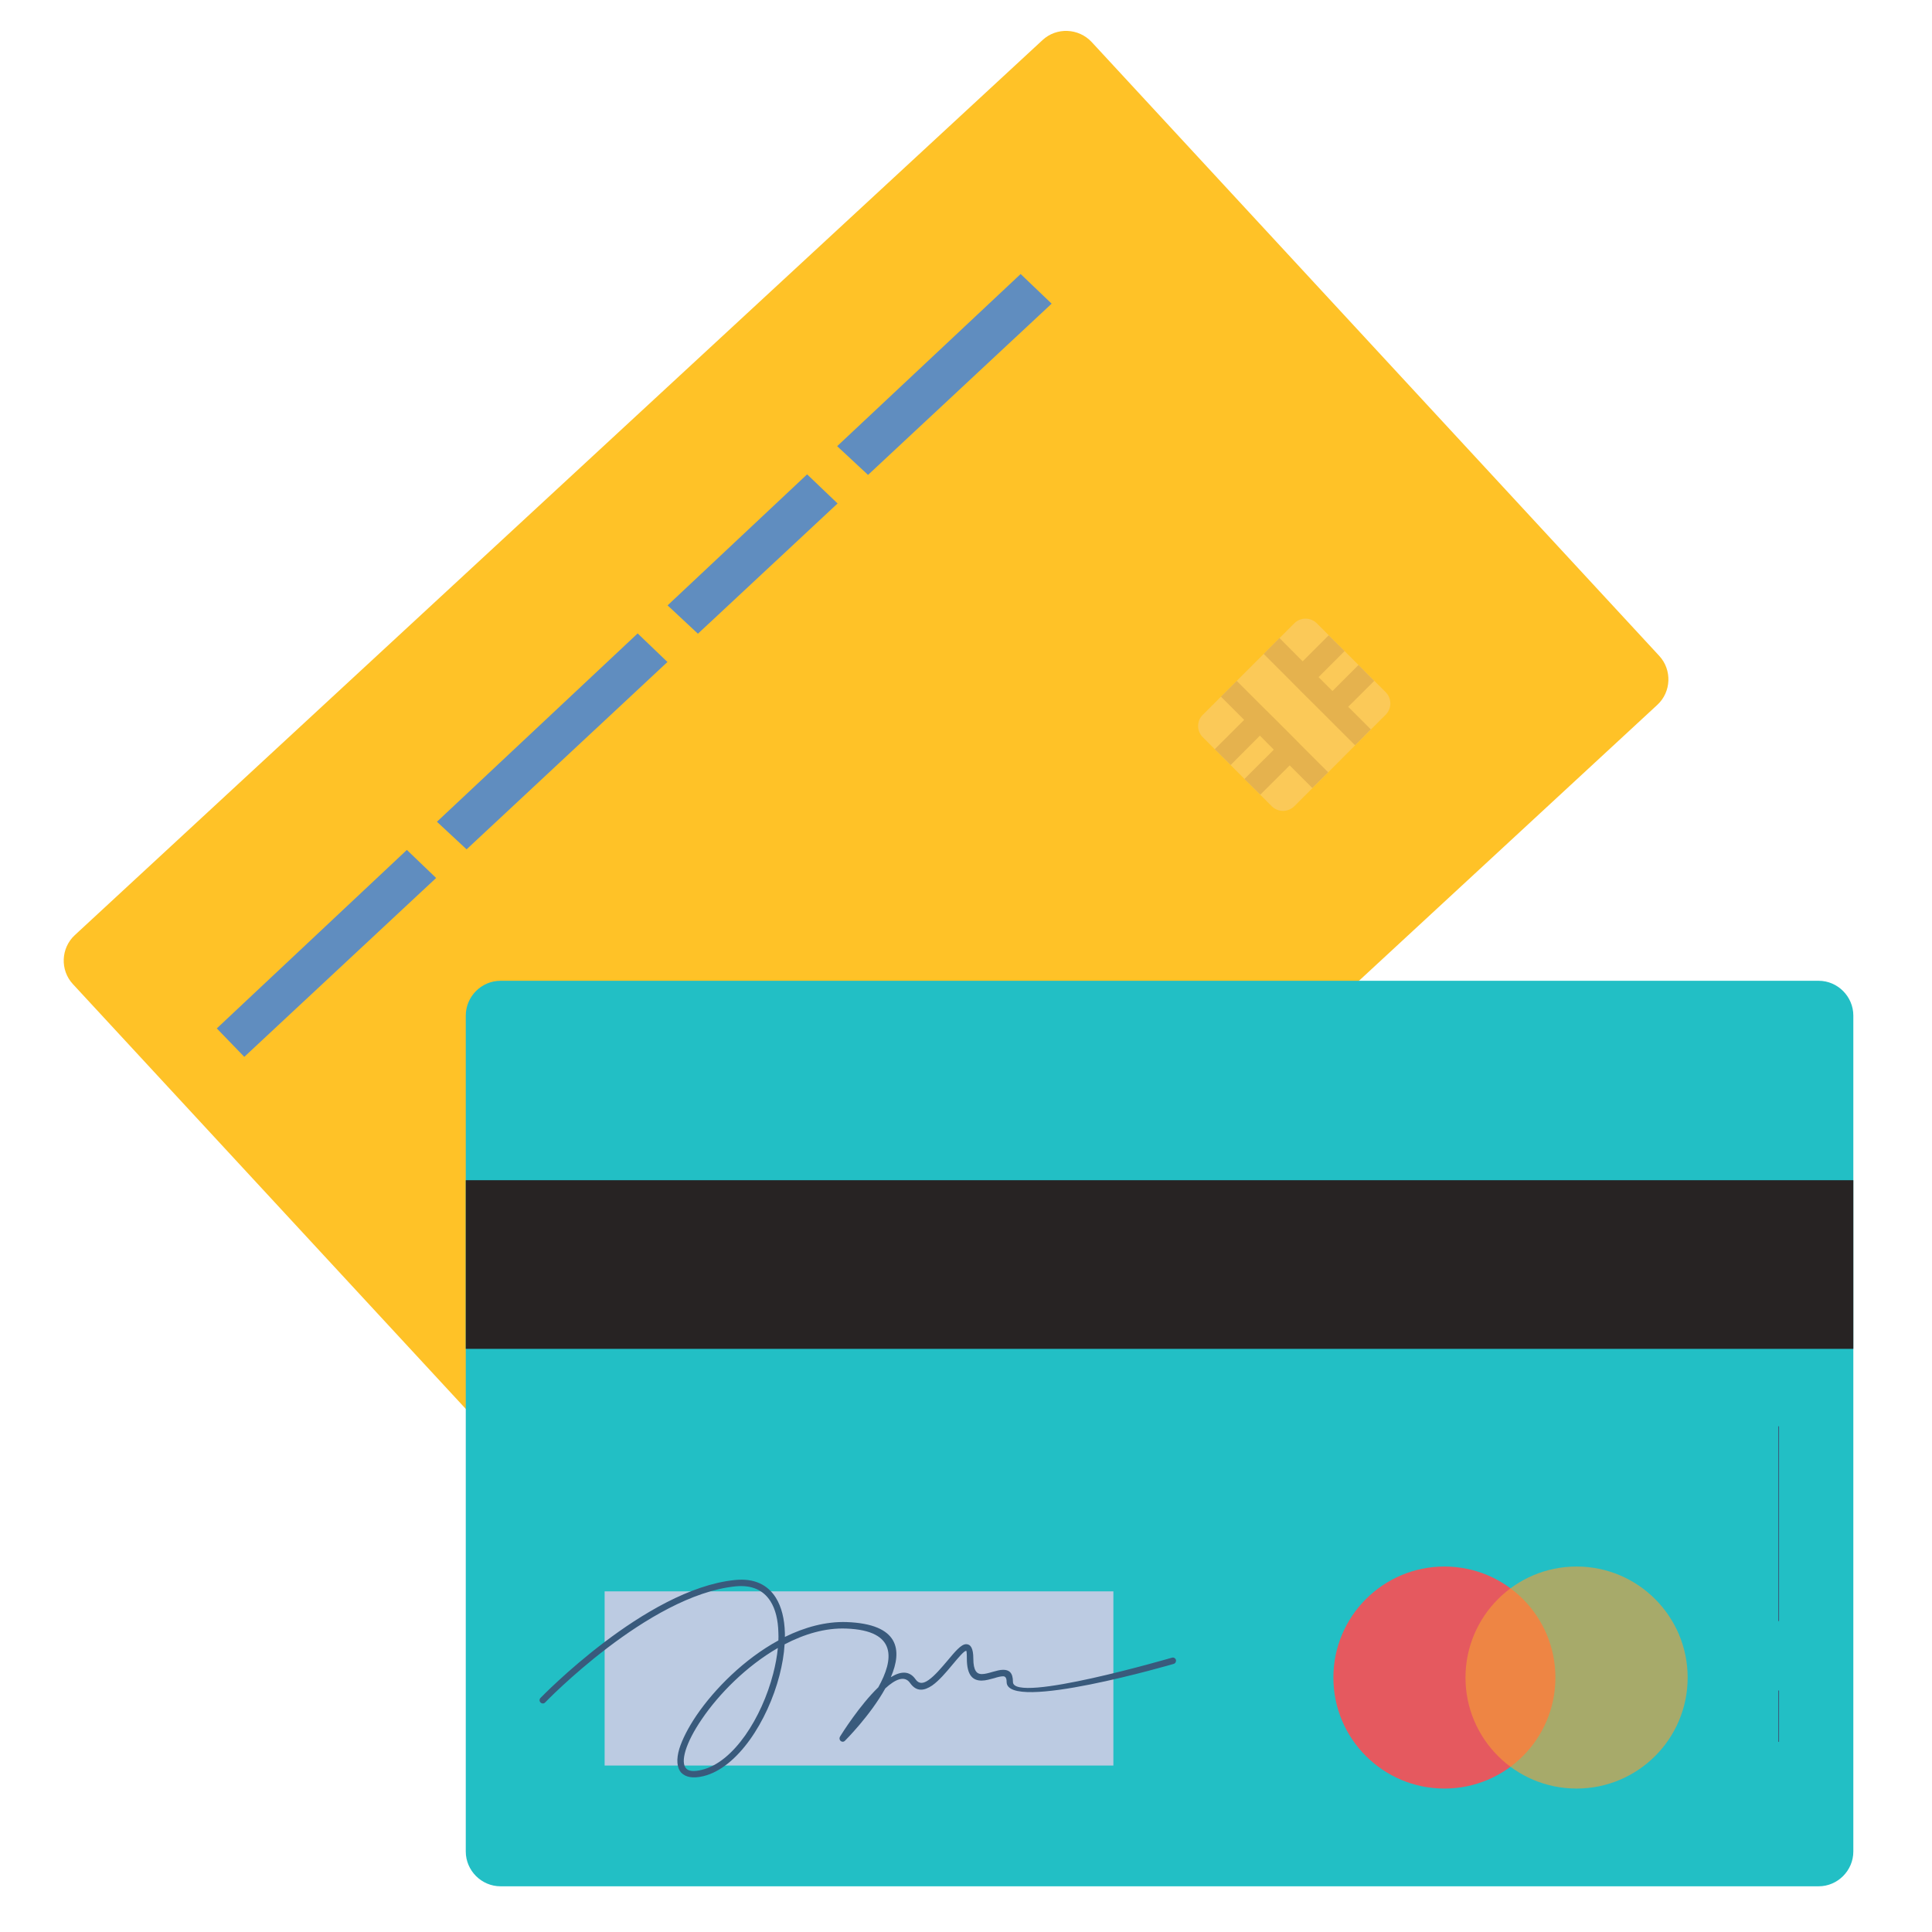
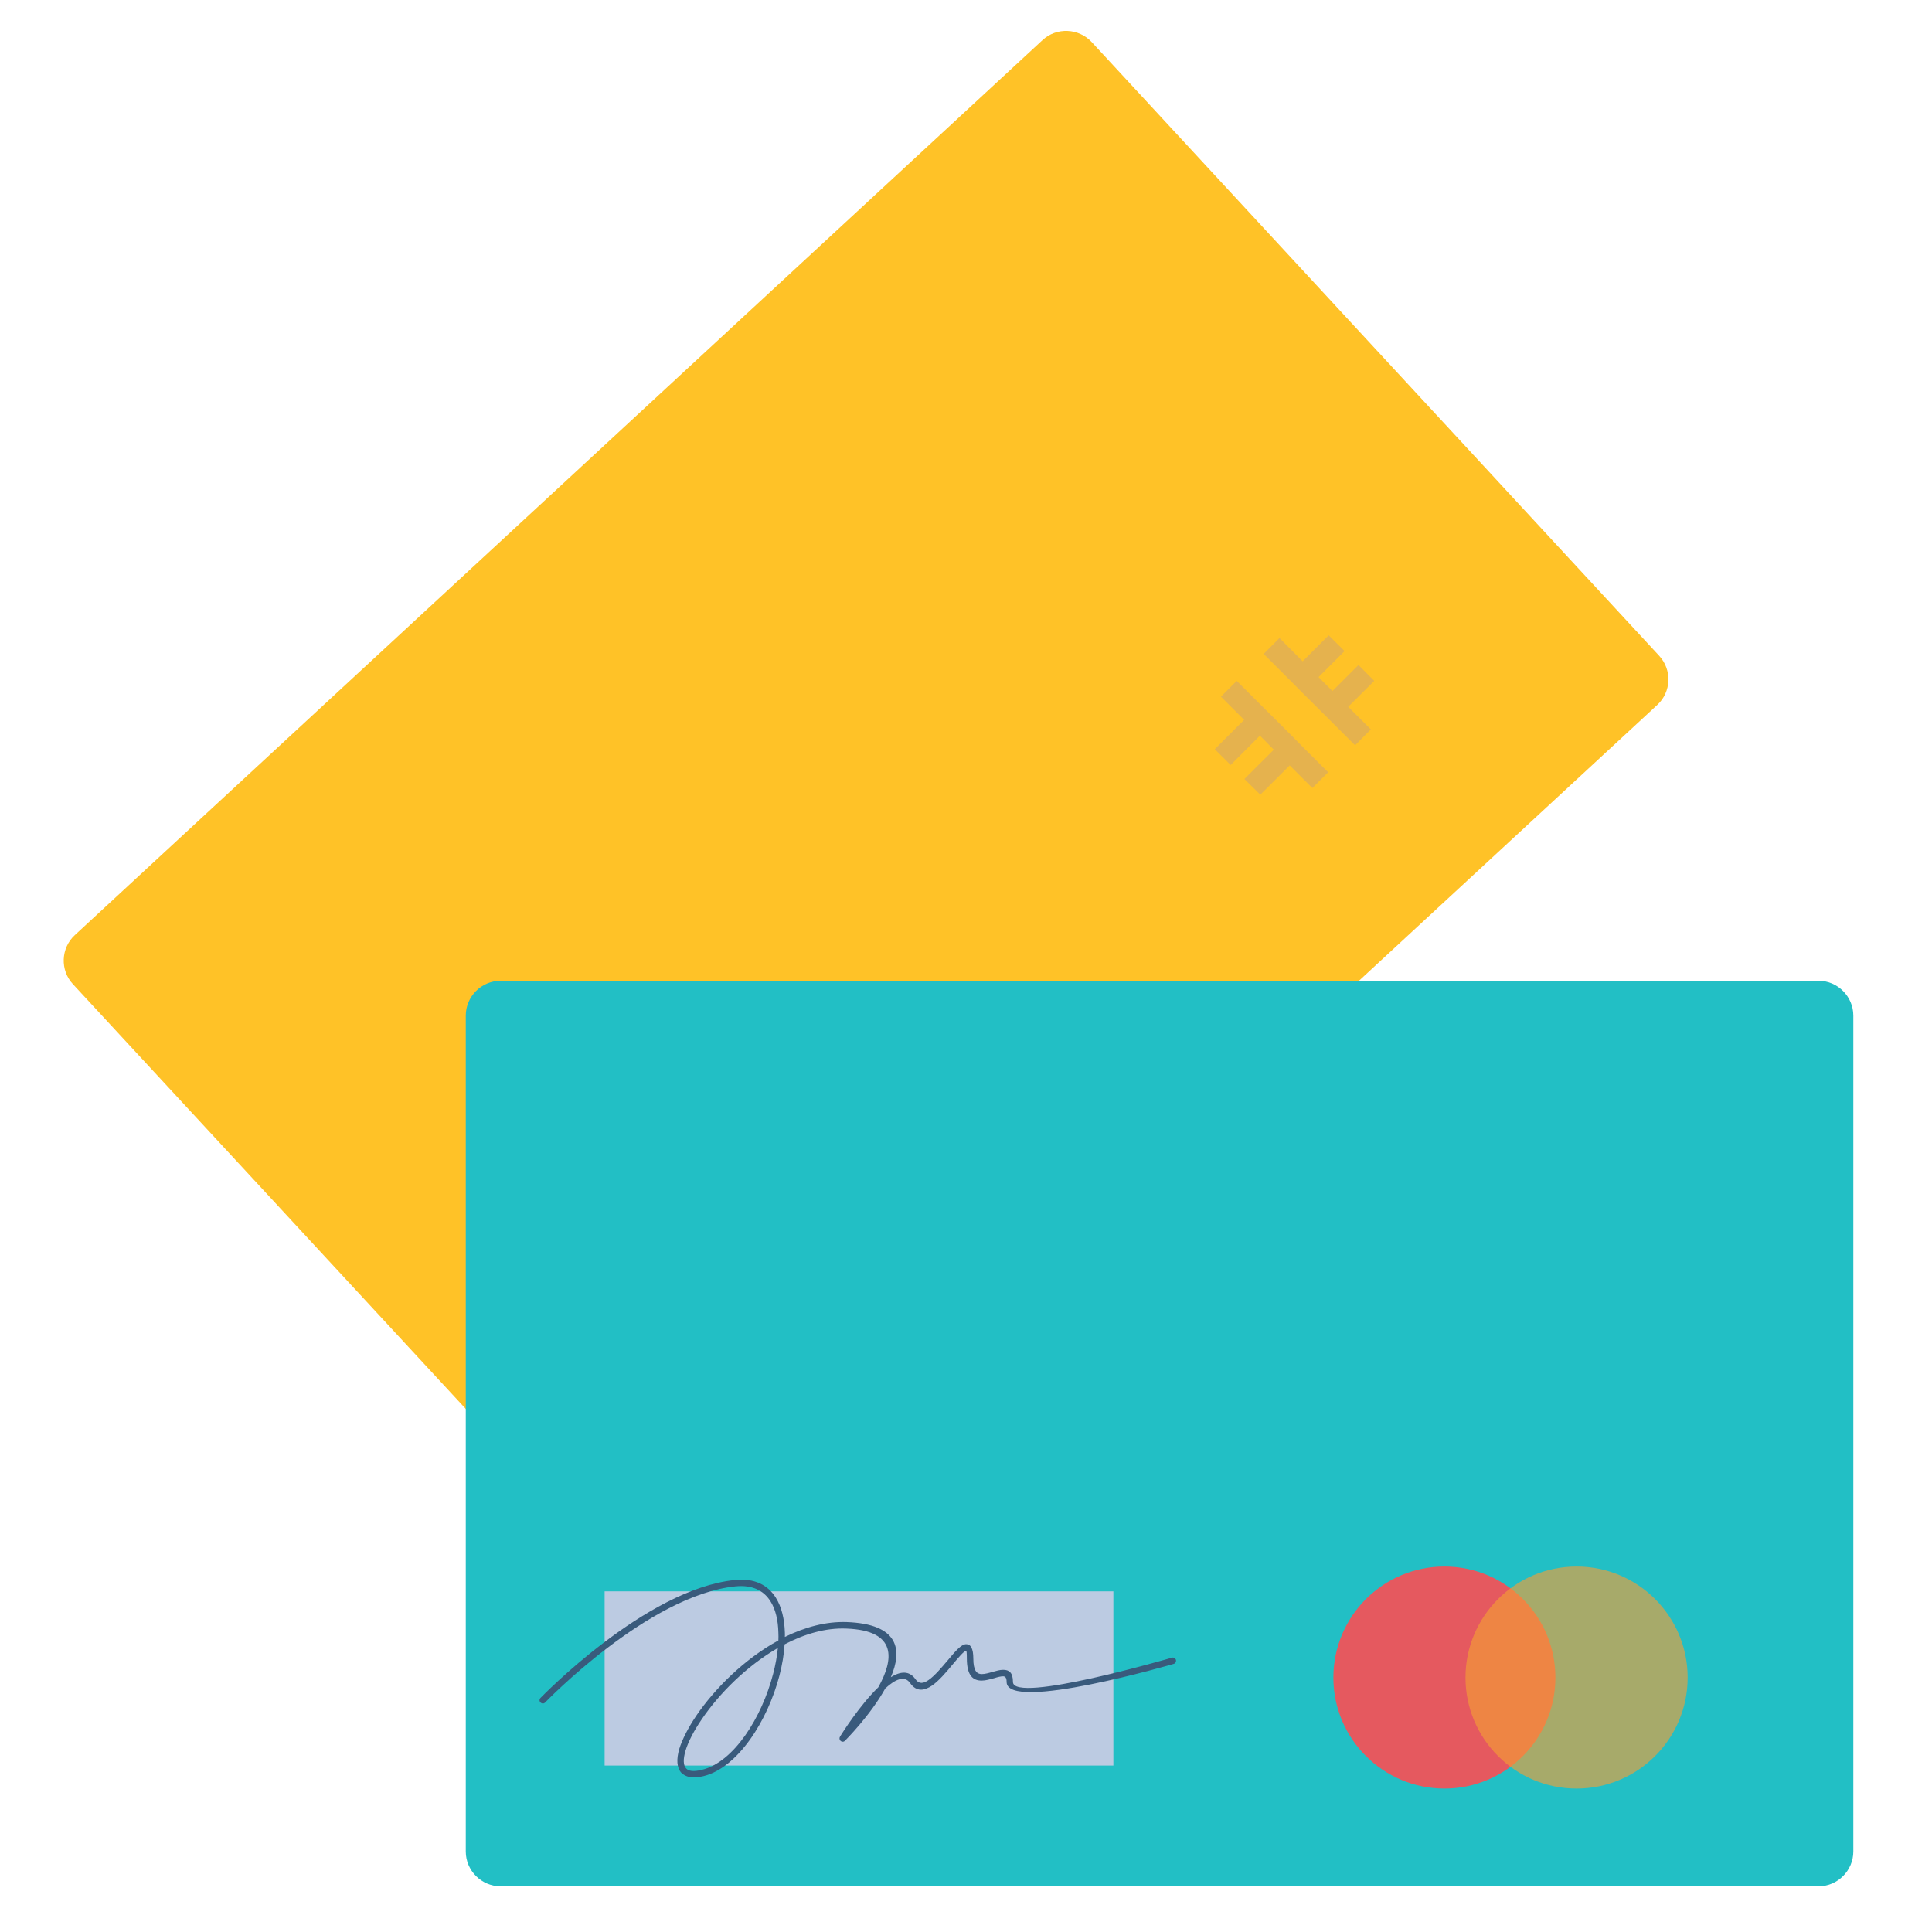
<svg xmlns="http://www.w3.org/2000/svg" xml:space="preserve" width="512" height="512">
  <path fill="#ffc227" fill-rule="evenodd" d="M19.833 247.811 276.268 10.632c3.717-3.462 9.573-3.208 13.039.509l150.4 162.661c3.432 3.702 3.219 9.562-.499 12.994L182.774 423.944c-3.751 3.462-9.61 3.207-13.039-.51L19.335 260.82c-3.466-3.717-3.215-9.578.498-13.009z" clip-rule="evenodd" />
  <path fill="#22bfc5" fill-rule="evenodd" d="M132.652 259.92h349.319c5.036 0 9.18 4.182 9.18 9.217v221.532c0 5.036-4.144 9.218-9.18 9.218H132.652c-5.073 0-9.217-4.182-9.217-9.218V269.137c.001-5.035 4.144-9.217 9.217-9.217" clip-rule="evenodd" />
-   <path fill="#272323" fill-rule="evenodd" d="M123.436 312.767h367.716v44.692H123.436z" clip-rule="evenodd" />
  <path fill="#E5595F" fill-rule="evenodd" d="M382.799 415.146c16.254 0 29.402 13.189 29.402 29.436 0 16.231-13.148 29.406-29.402 29.406s-29.439-13.174-29.439-29.406c-.001-16.246 13.185-29.436 29.439-29.436" clip-rule="evenodd" />
  <path fill="#F59F35" fill-rule="evenodd" d="M417.811 415.146c16.253 0 29.435 13.189 29.435 29.436 0 16.231-13.182 29.406-29.435 29.406-16.255 0-29.44-13.174-29.44-29.406-.001-16.246 13.185-29.436 29.44-29.436" clip-rule="evenodd" opacity=".63" />
  <path fill="#BCCBE2" fill-rule="evenodd" d="M160.233 421.726h134.824v46.162H160.233z" clip-rule="evenodd" />
  <path fill="#395A7C" d="M204.889 443.593c.606-2.323 1.037-4.646 1.252-6.864-8.359 4.826-15.647 12.214-20.151 18.869-2.106 3.072-3.608 5.995-4.319 8.348-.645 2.188-.645 3.867.176 4.721.645.72 2 .899 4.144.36 8.466-2.008 15.897-13.863 18.898-25.434m-60.412 7.569c-.322.36-.857.36-1.213.03-.355-.315-.355-.884-.034-1.214.071-.06 27.792-28.821 51.442-31.249 5.286-.57 8.823 1.319 10.932 4.676 1.537 2.458 2.286 5.65 2.396 9.247 0 .36.033.795 0 1.154 5.249-2.578 10.825-4.122 16.358-3.942 13.969.51 14.826 7.434 11.721 14.613 2.537-1.574 4.894-1.813 6.538.54.926 1.364 2.144 1.139 3.462.21 1.646-1.139 3.432-3.282 5.041-5.17 1.929-2.293 3.57-4.332 4.93-4.332 1.176 0 1.893 1.079 1.893 3.821 0 3.253.963 4.107 2.214 4.107.858 0 1.858-.284 2.822-.569 1.036-.285 2-.57 2.858-.57 1.57 0 2.607.72 2.607 3.223 0 5.86 42.015-6.399 42.119-6.43.465-.149.93.135 1.071.57.108.464-.142.929-.569 1.064-.143.045-44.299 12.934-44.299 4.796 0-1.154-.394-1.499-.93-1.499-.646 0-1.466.21-2.357.494-1.109.285-2.252.645-3.323.645-2.214 0-3.931-1.214-3.931-5.831 0-1.498-.07-2.067-.176-2.067-.539 0-1.968 1.679-3.646 3.687-1.646 1.993-3.536 4.211-5.358 5.5-2.144 1.454-4.181 1.738-5.86-.645-1.465-2.113-3.964-.974-6.571 1.424-4.003 7.224-10.646 13.834-10.683 13.863-.322.36-.857.36-1.214 0-.285-.285-.322-.779-.072-1.139.537-.87 5.216-8.288 10.109-13.009 4.107-7.329 5.146-15.078-8.467-15.572-5.539-.225-11.144 1.454-16.359 4.182-.146 2.638-.645 5.455-1.36 8.243-3.144 12.08-11.072 24.505-20.185 26.693-2.783.674-4.68.255-5.822-.899-1.215-1.349-1.356-3.567-.536-6.354.786-2.503 2.356-5.605 4.537-8.828 4.823-7.074 12.685-14.973 21.721-19.889.034-.719.034-1.364 0-2.038-.071-3.328-.748-6.22-2.108-8.363-1.784-2.818-4.785-4.391-9.323-3.927-23.043 2.382-50.303 30.678-50.375 30.754z" />
-   <path fill="#FBC958" fill-rule="evenodd" d="m348.969 165.184 18.254 18.254c1.642 1.649 1.642 4.332 0 5.965L343 213.669c-1.68 1.633-4.321 1.633-5.966 0l-18.288-18.3c-1.646-1.634-1.646-4.317 0-5.92L343 165.184c1.645-1.649 4.289-1.649 5.969 0" clip-rule="evenodd" />
  <path fill="#E5B24E" fill-rule="evenodd" d="m352.112 168.361 4.215 4.182-6.894 6.895 3.678 3.687 6.896-6.895 4.177 4.211-6.894 6.865 6.003 5.995-4.179 4.211-6.003-5.995-4.215-4.211-3.679-3.657-4.181-4.211-6.146-6.145 4.182-4.212 6.146 6.175 6.894-6.895zm-.143 36.3-4.182 4.182-6.002-6.01-7.785 7.763-4.216-4.151 7.786-7.778-3.68-3.717-7.752 7.778-4.216-4.182 7.79-7.778-6.146-6.145 4.179-4.182 6.145 6.145 4.216 4.182 3.679 3.672 4.182 4.227 6.002 5.994z" clip-rule="evenodd" />
-   <path fill="#608DBF" fill-rule="evenodd" d="m221.857 118.242 48.621-45.622 8.217 7.854-48.657 45.382-8.181-7.614zm-44.939 42.191 36.975-34.726 8.075 7.718-37.013 34.517-8.037-7.509zm-61.127 57.342 53.195-49.909 7.895 7.569-53.229 49.653-7.861-7.313zM57.452 272.54l50.373-47.301 7.752 7.434-50.838 47.405-7.287-7.538z" clip-rule="evenodd" />
-   <path fill="none" stroke="#395A7C" stroke-linecap="round" stroke-linejoin="round" stroke-miterlimit="22.926" stroke-width=".216" d="M471.36 448.089v13.429m0-83.451v51.452M345.071 103.45" />
</svg>